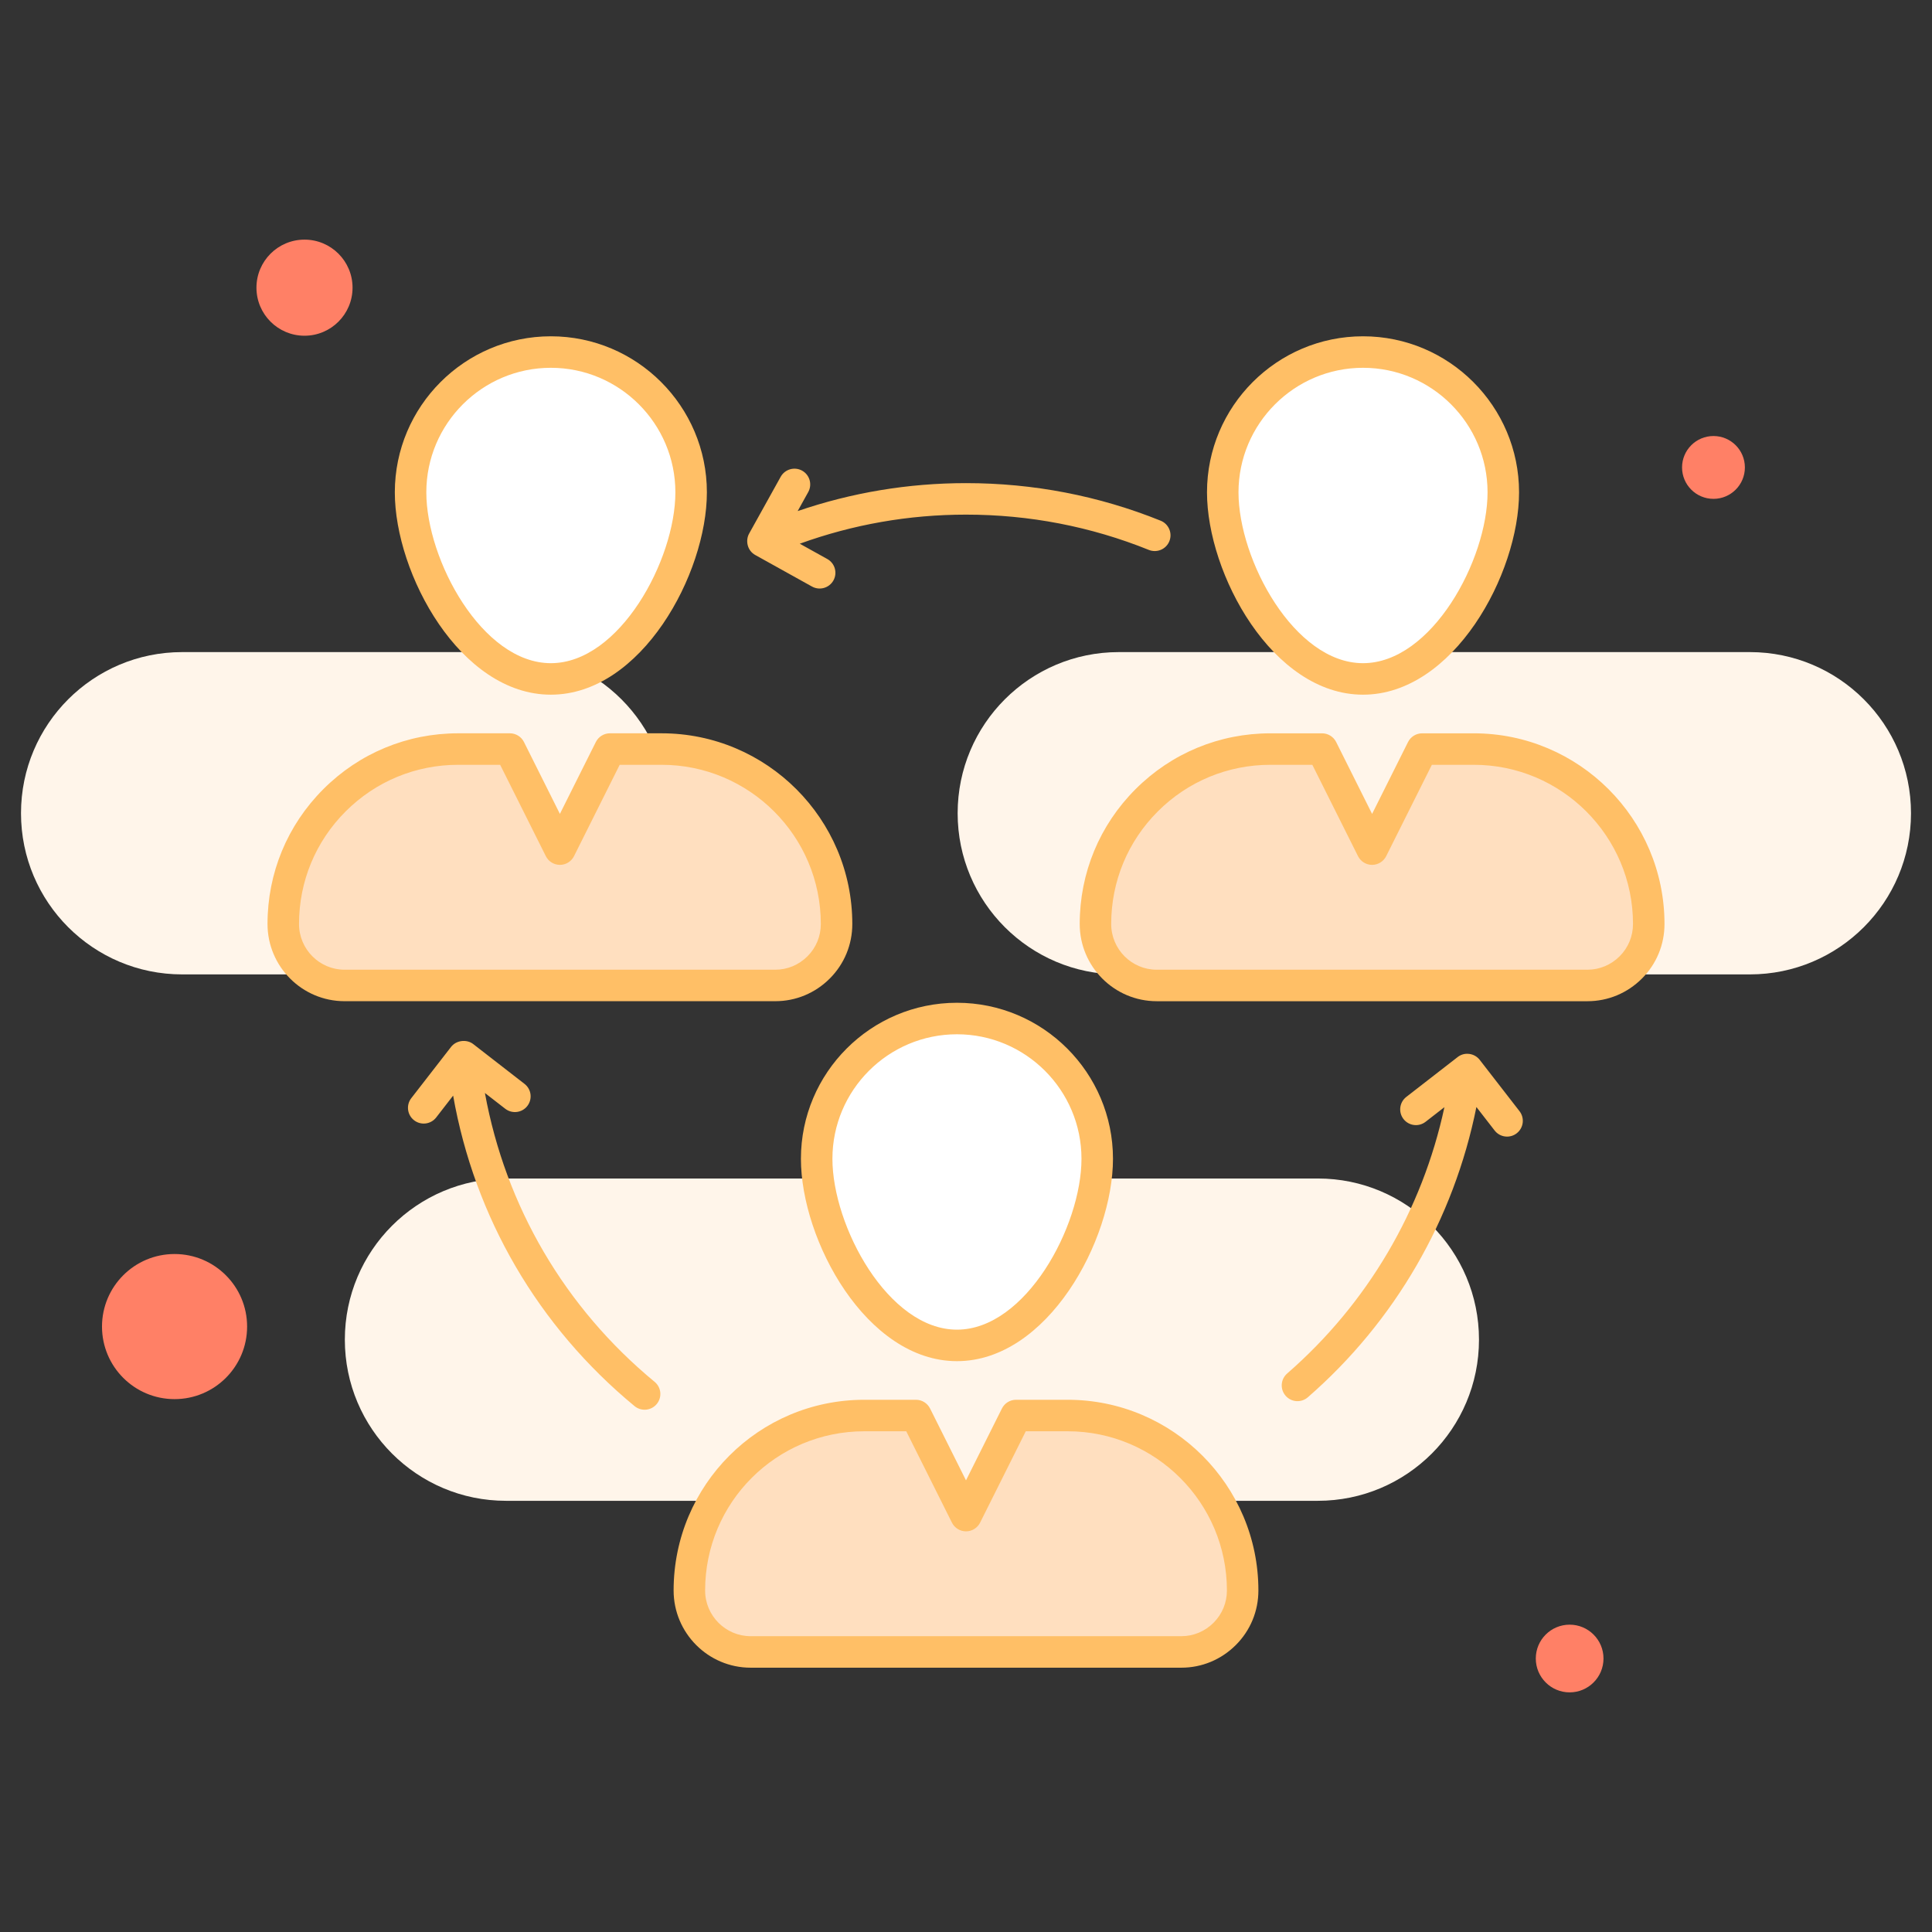
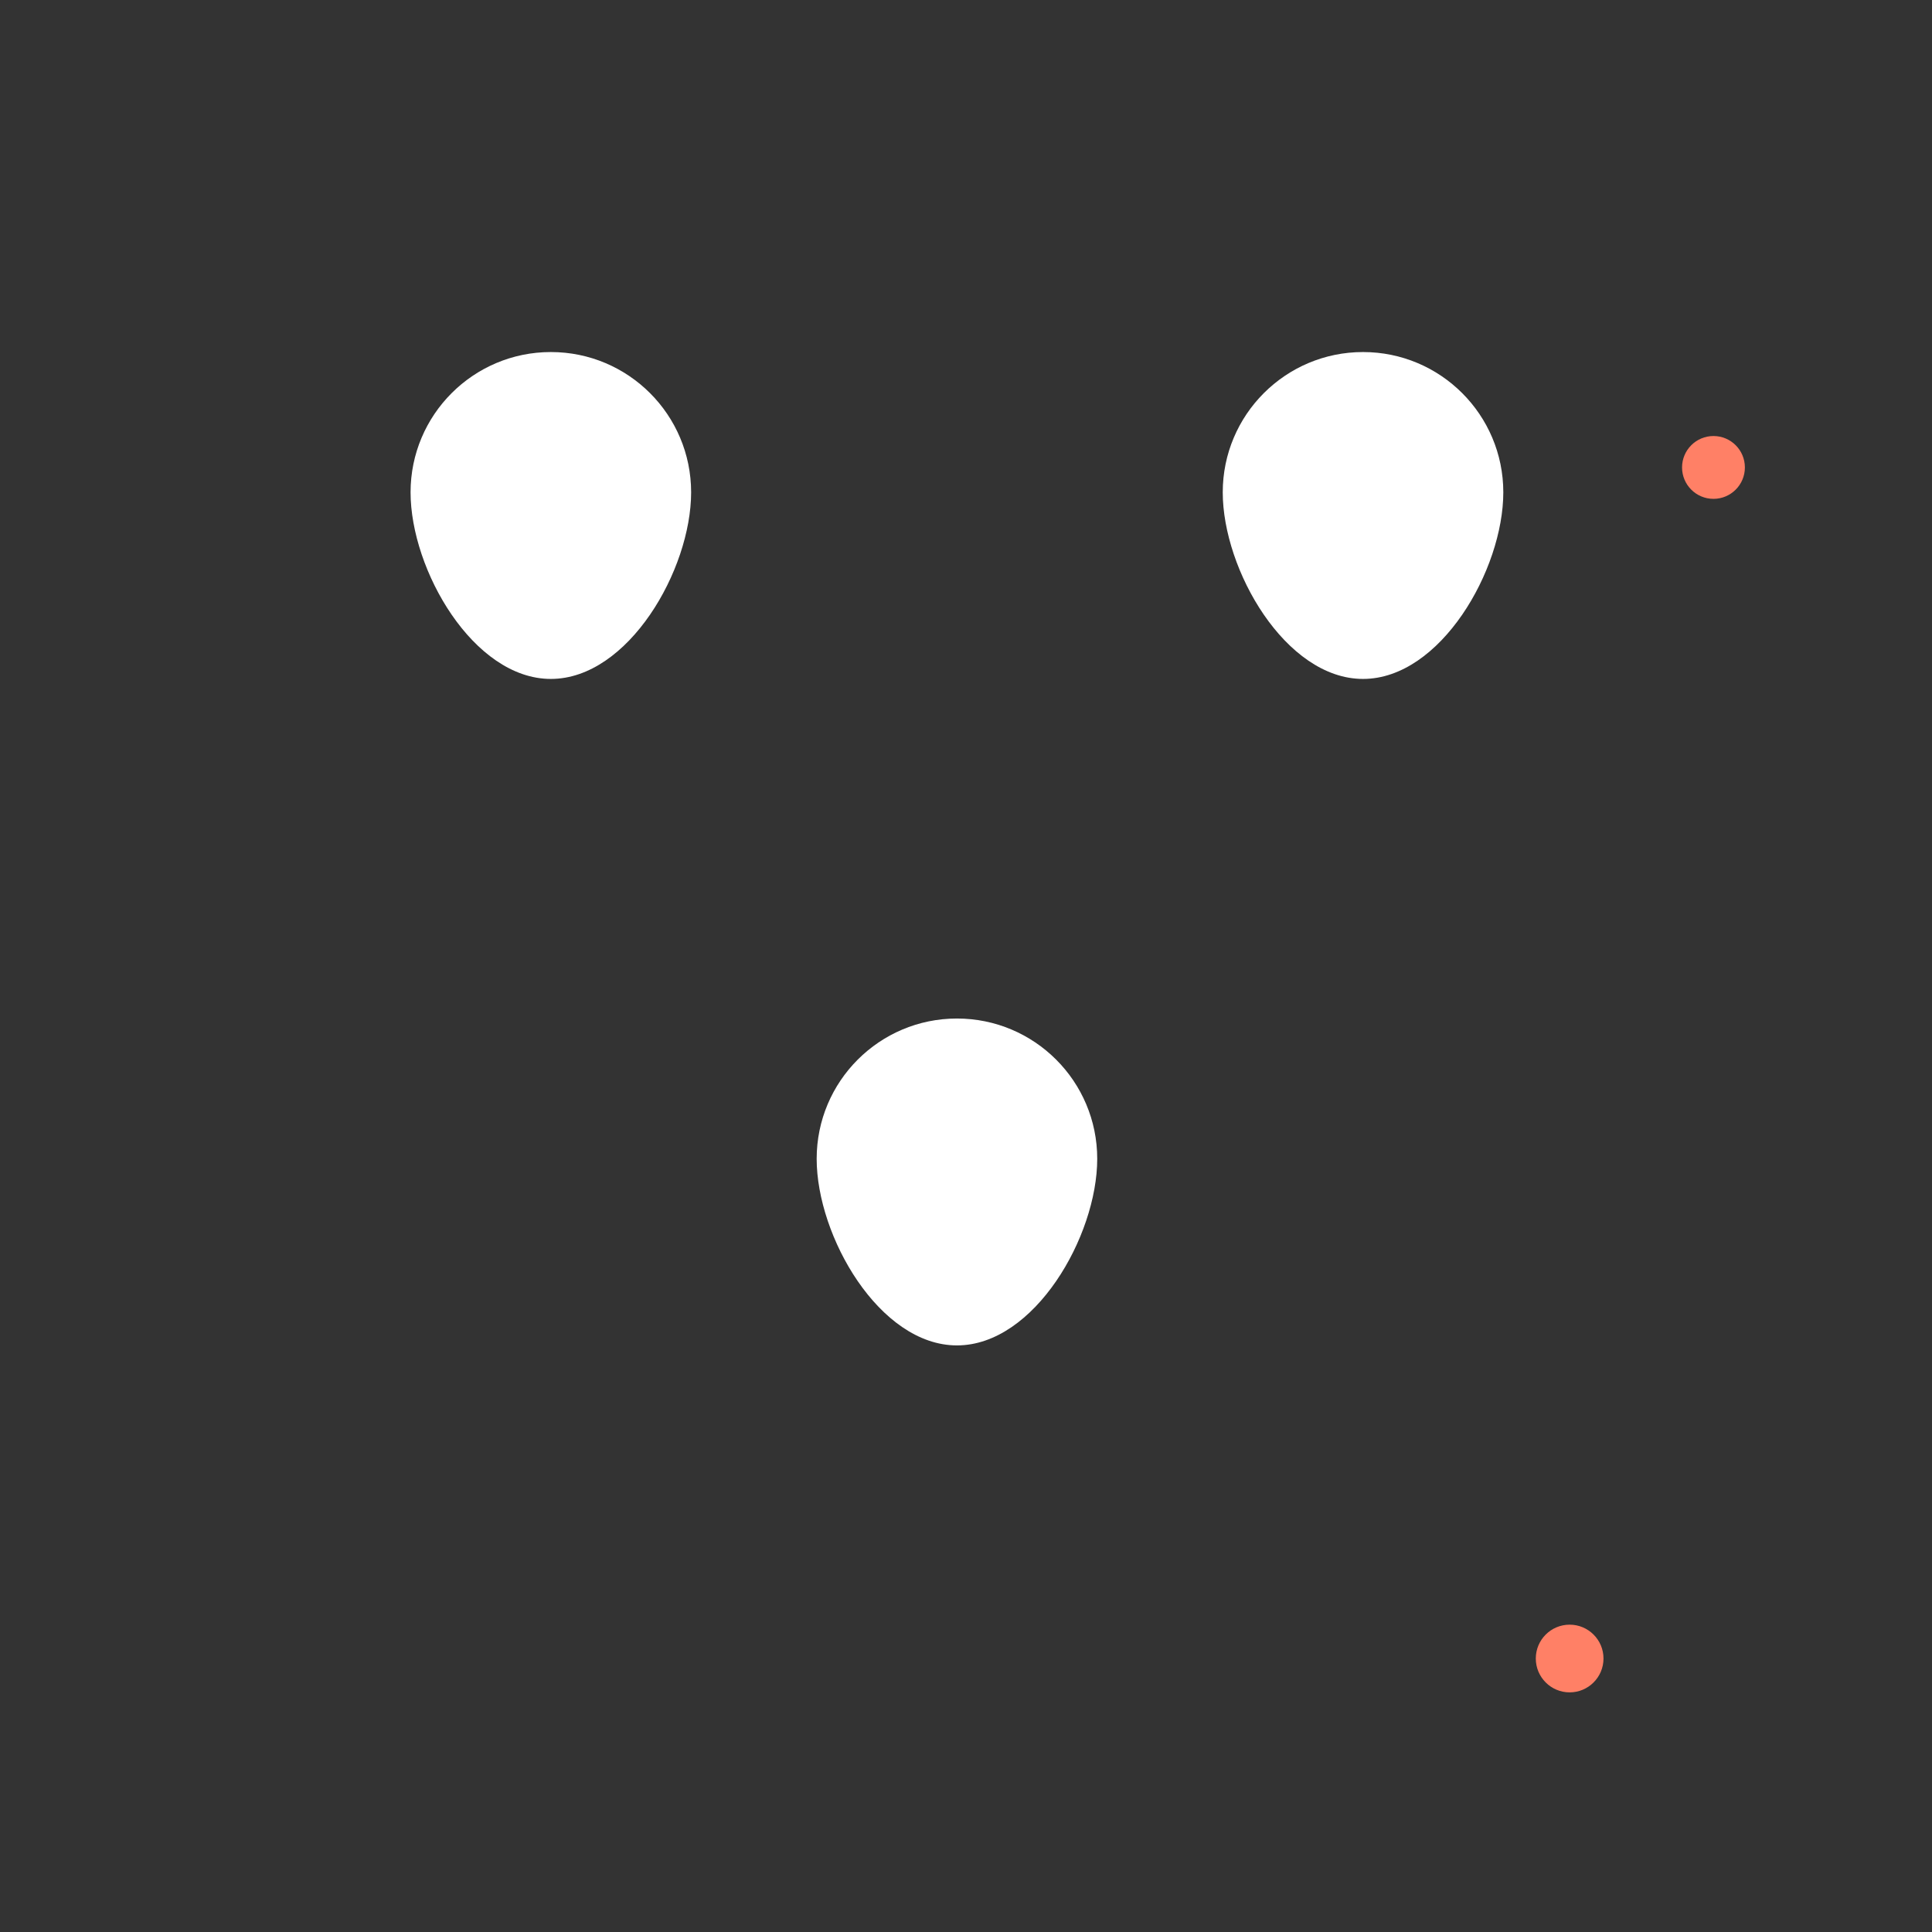
<svg xmlns="http://www.w3.org/2000/svg" id="SvgjsSvg1165" width="288" height="288" version="1.1">
  <rect width="100%" height="100%" fill="#333333" stroke="none" />
  <defs id="SvgjsDefs1166" />
  <g id="SvgjsG1167">
    <svg enable-background="new 0 0 92 92" viewBox="0 0 92 92" width="288" height="288">
-       <path fill="#fff5ea" d="M83.326 46.4H53.276c-4.238 0-7.674-3.436-7.674-7.674v-0c0-4.238 3.436-7.674 7.674-7.674h30.05c4.238 0 7.674 3.436 7.674 7.674v0C91 42.964 87.564 46.4 83.326 46.4zM62.754 71.467H24.095c-4.238 0-7.674-3.436-7.674-7.674v-0c0-4.238 3.436-7.674 7.674-7.674H62.754c4.238 0 7.674 3.436 7.674 7.674v0C70.428 68.031 66.992 71.467 62.754 71.467zM24.167 46.4H8.674c-4.238 0-7.674-3.436-7.674-7.674v-0c0-4.238 3.436-7.674 7.674-7.674h15.492c4.238 0 7.674 3.436 7.674 7.674v0C31.841 42.964 28.405 46.4 24.167 46.4z" class="svgShape colorddecff-0 selectable" />
      <circle cx="81.594" cy="22.259" r="1.496" fill="#ff8066" class="svgShape colorffbf5a-1 selectable" />
-       <circle cx="14.5" cy="13.699" r="2.288" fill="#ff8066" class="svgShape colord1f6e5-2 selectable" />
      <circle cx="74.745" cy="78.977" r="1.612" fill="#ff8066" class="svgShape colorf68cff-3 selectable" />
-       <circle cx="8.312" cy="63.17" r="3.455" fill="#ff8066" class="svgShape colorfff2d7-4 selectable" />
      <path fill="#FFF" d="M32.911 23.444c0 3.689-2.991 8.886-6.68 8.886s-6.68-5.196-6.68-8.886 2.991-6.68 6.68-6.68S32.911 19.755 32.911 23.444zM71.586 23.444c0 3.689-2.991 8.886-6.68 8.886s-6.68-5.196-6.68-8.886 2.991-6.68 6.68-6.68S71.586 19.755 71.586 23.444zM52.249 55.181c0 3.689-2.991 8.886-6.68 8.886s-6.68-5.196-6.68-8.886 2.991-6.68 6.68-6.68S52.249 51.492 52.249 55.181z" class="svgShape colorffffff-5 selectable" />
-       <path fill="#ffdfbf" d="M39.836 44c0 .811-.33 1.543-.854 2.066-.531.531-1.256.861-2.067.861H16.409c-1.614 0-2.92-1.313-2.92-2.928 0-2.303.933-4.384 2.439-5.891 1.507-1.507 3.588-2.44 5.891-2.44h2.461l2.382 4.764 2.382-4.764h2.461C36.105 35.67 39.836 39.401 39.836 44zM78.511 44c0 .811-.33 1.543-.854 2.066-.531.531-1.256.861-2.067.861h-20.507c-1.614 0-2.92-1.313-2.92-2.928 0-2.303.933-4.384 2.439-5.891 1.507-1.507 3.588-2.44 5.891-2.44h2.461l2.382 4.764 2.382-4.764h2.461C74.78 35.67 78.511 39.401 78.511 44zM59.174 75.737c0 .811-.33 1.543-.854 2.066-.531.531-1.256.861-2.067.861H35.747c-1.614 0-2.92-1.313-2.92-2.928 0-2.303.933-4.384 2.439-5.891 1.507-1.507 3.588-2.44 5.891-2.44H43.618l2.382 4.764 2.382-4.764h2.461C55.443 67.406 59.174 71.137 59.174 75.737z" class="svgShape color77b4ff-6 selectable" />
-       <path d="M26.231 33.08c4.31 0 7.43-5.755 7.43-9.636 0-4.097-3.333-7.43-7.43-7.43-4.097 0-7.43 3.333-7.43 7.43C18.801 27.324 21.921 33.08 26.231 33.08zM26.231 17.514c3.27 0 5.93 2.66 5.93 5.93 0 3.213-2.656 8.136-5.93 8.136-3.273 0-5.93-4.923-5.93-8.136C20.301 20.174 22.962 17.514 26.231 17.514zM64.906 33.08c4.31 0 7.43-5.755 7.43-9.636 0-4.097-3.333-7.43-7.43-7.43-4.097 0-7.43 3.333-7.43 7.43C57.477 27.324 60.597 33.08 64.906 33.08zM64.906 17.514c3.27 0 5.93 2.66 5.93 5.93 0 3.213-2.656 8.136-5.93 8.136-3.273 0-5.93-4.923-5.93-8.136C58.977 20.174 61.637 17.514 64.906 17.514zM38.139 55.181c0 3.88 3.12 9.636 7.43 9.636 4.31 0 7.43-5.755 7.43-9.636 0-4.097-3.333-7.43-7.43-7.43C41.472 47.751 38.139 51.084 38.139 55.181zM51.499 55.181c0 3.213-2.656 8.136-5.93 8.136-3.273 0-5.93-4.923-5.93-8.136 0-3.27 2.66-5.93 5.93-5.93C48.839 49.251 51.499 51.911 51.499 55.181zM23.091 52.047l.968.751c.327.254.799.195 1.052-.132s.195-.798-.133-1.052l-2.444-1.897c-.309-.24-.813-.187-1.062.145l-1.887 2.432c-.254.327-.195.798.133 1.052.325.253.797.196 1.052-.132l.808-1.042c1.021 5.792 4.042 10.992 8.64 14.787.318.262.791.219 1.056-.101.264-.32.219-.792-.101-1.056C26.89 62.267 24.074 57.432 23.091 52.047zM35.972 26.433l2.695 1.498c.359.199.817.073 1.02-.291.201-.362.071-.818-.291-1.02l-1.312-.729c2.53-.915 5.185-1.385 7.917-1.385 3.011 0 5.94.565 8.707 1.681.384.153.821-.031.976-.416.155-.384-.031-.821-.415-.976-2.946-1.187-6.064-1.789-9.268-1.789-2.76 0-5.447.452-8.017 1.331l.503-.905c.201-.362.071-.818-.291-1.02-.362-.2-.819-.07-1.02.291l-1.503 2.705C35.49 25.734 35.577 26.219 35.972 26.433zM70.463 50.47c-.122-.157-.302-.259-.499-.284-.002-0-.005.001-.008 0l0 0c-.219-.029-.423.044-.578.177l-2.412 1.872c-.327.254-.386.725-.133 1.052.254.327.725.387 1.052.132l.897-.697c-1.051 4.901-3.662 9.353-7.49 12.684-.312.272-.345.746-.073 1.058.273.314.747.345 1.058.074 4.157-3.618 6.955-8.48 8.028-13.823l.868 1.119c.255.328.727.386 1.052.132.327-.254.387-.725.133-1.052L70.463 50.47zM39.513 46.597c.692-.692 1.073-1.615 1.073-2.597 0-5.007-4.073-9.081-9.081-9.081h-2.461c-.284 0-.544.161-.671.415l-1.711 3.422-1.711-3.422c-.127-.254-.387-.415-.671-.415h-2.461c-2.426 0-4.706.944-6.421 2.659-1.715 1.715-2.659 3.995-2.659 6.421 0 2.028 1.646 3.677 3.67 3.677h20.507C37.893 47.677 38.816 47.294 39.513 46.597zM14.239 44c0-2.025.788-3.929 2.22-5.361 1.431-1.431 3.335-2.22 5.36-2.22h1.998l2.175 4.35c.127.254.387.415.671.415s.544-.161.671-.415l2.175-4.35h1.997c4.18 0 7.581 3.4 7.581 7.581 0 .582-.225 1.127-.634 1.536-.414.414-.959.641-1.536.641H16.409C15.213 46.177 14.239 45.201 14.239 44zM70.181 34.92h-2.461c-.284 0-.544.161-.671.415l-1.711 3.422-1.711-3.422c-.127-.254-.387-.415-.671-.415h-2.461c-2.426 0-4.706.944-6.421 2.659-1.715 1.715-2.659 3.995-2.659 6.421 0 2.028 1.646 3.677 3.67 3.677h20.507c.978 0 1.9-.384 2.597-1.081.692-.692 1.073-1.615 1.073-2.597C79.261 38.993 75.188 34.92 70.181 34.92zM77.127 45.536c-.414.414-.959.641-1.536.641h-20.507c-1.197 0-2.17-.977-2.17-2.177 0-2.025.788-3.929 2.22-5.361 1.431-1.431 3.335-2.22 5.36-2.22h1.998l2.175 4.35c.127.254.387.415.671.415s.544-.161.671-.415l2.175-4.35h1.997c4.18 0 7.581 3.4 7.581 7.581C77.761 44.582 77.536 45.127 77.127 45.536zM50.843 66.656h-2.461c-.284 0-.544.161-.671.415l-1.711 3.422-1.711-3.422c-.127-.254-.387-.415-.671-.415h-2.461c-5.019 0-9.08 4.06-9.08 9.081 0 2.028 1.646 3.677 3.67 3.677h20.507c.978 0 1.9-.384 2.597-1.081.692-.692 1.073-1.615 1.073-2.597C59.924 70.73 55.85 66.656 50.843 66.656zM57.79 77.273c-.414.414-.959.641-1.536.641H35.747c-1.197 0-2.17-.977-2.17-2.177 0-4.19 3.389-7.581 7.58-7.581h1.998l2.175 4.35c.127.254.387.415.671.415s.544-.161.671-.415l2.175-4.35h1.997c4.18 0 7.581 3.4 7.581 7.581C58.424 76.318 58.198 76.864 57.79 77.273z" fill="#ffbf66" class="svgShape color000000-7 selectable" />
    </svg>
  </g>
</svg>